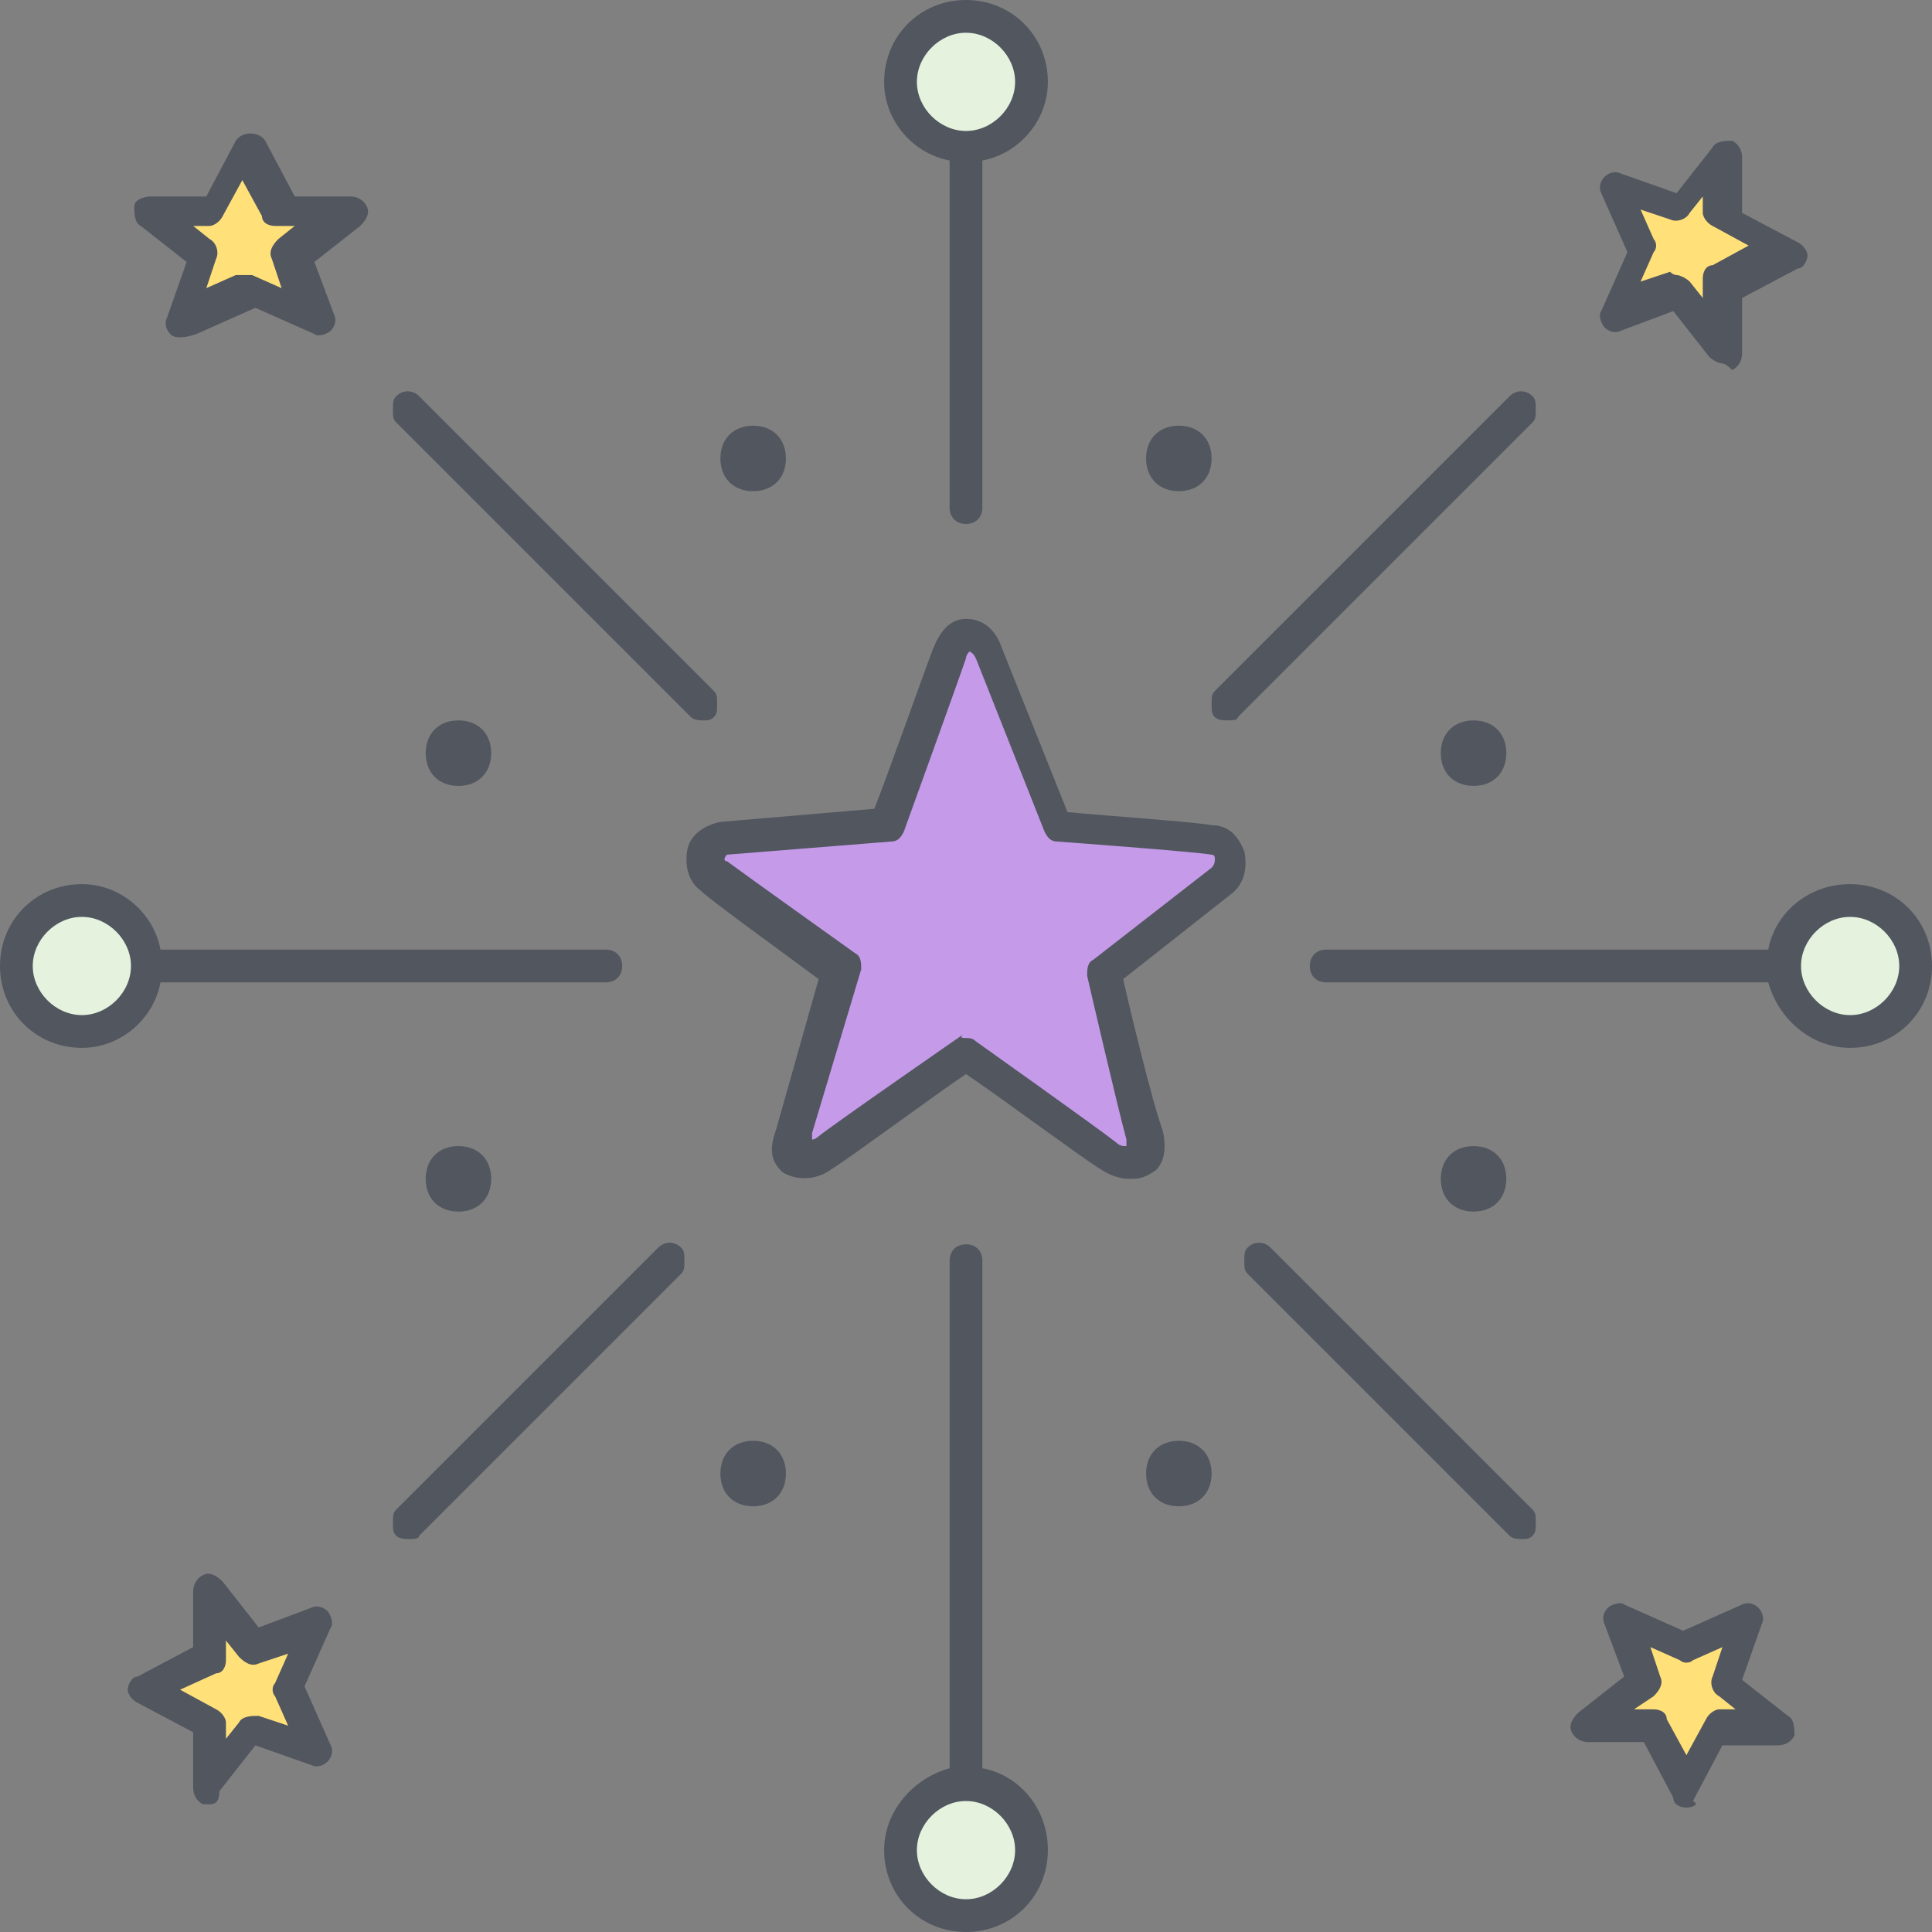
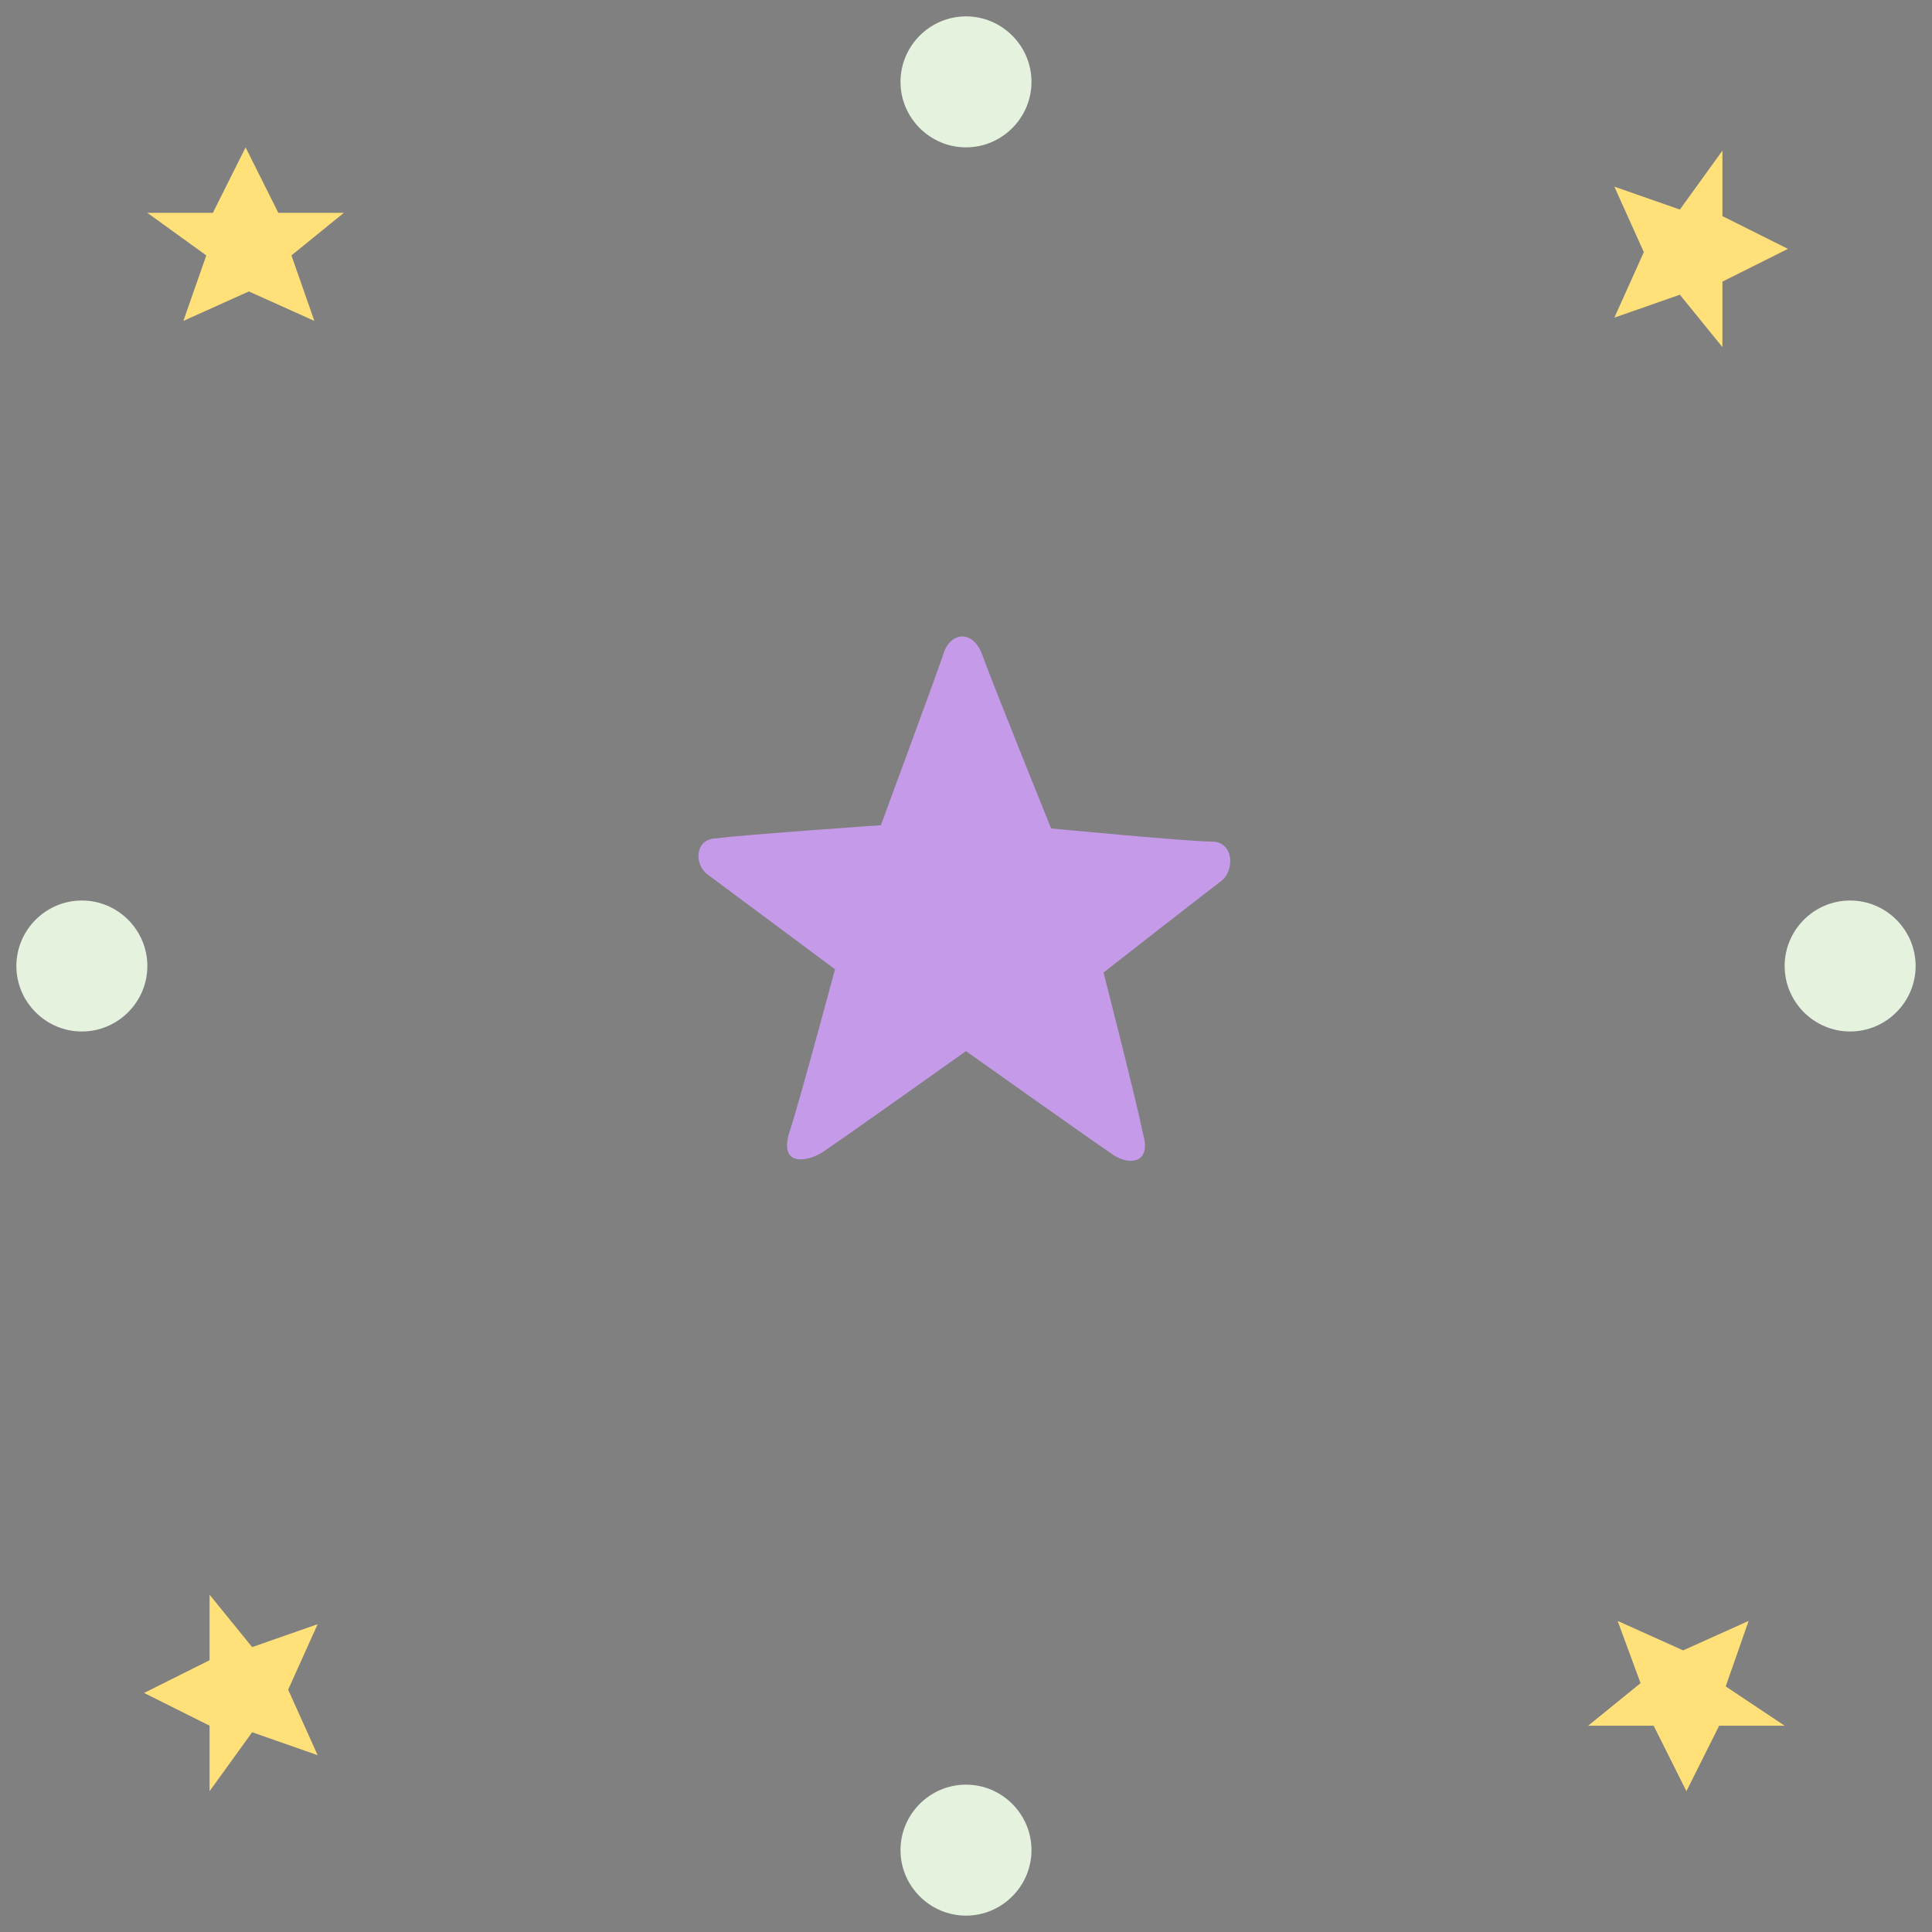
<svg xmlns="http://www.w3.org/2000/svg" version="1.1" id="Layer_1" x="0px" y="0px" viewBox="0 0 503.467 503.467" style="enable-background:new 0 0 503.467 503.467;" xml:space="preserve">
  <rect x="0" y="0" width="503.467" height="503.467" fill="#808080" stroke="none" />
  <g transform="translate(1 1)">
    <path style="fill:#E4F2DE;" d="M250.733,464.067c9.387,0,17.067,7.68,17.067,17.067s-7.68,17.067-17.067,17.067   c-9.387,0-17.067-7.68-17.067-17.067S241.347,464.067,250.733,464.067z M20.333,233.667c9.387,0,17.067,7.68,17.067,17.067   c0,9.387-7.68,17.067-17.067,17.067s-17.067-7.68-17.067-17.067C3.267,241.347,10.947,233.667,20.333,233.667z M481.133,233.667   c9.387,0,17.067,7.68,17.067,17.067c0,9.387-7.68,17.067-17.067,17.067s-17.067-7.68-17.067-17.067   C464.067,241.347,471.747,233.667,481.133,233.667z M250.733,3.267c9.387,0,17.067,7.68,17.067,17.067S260.12,37.4,250.733,37.4   c-9.387,0-17.067-7.68-17.067-17.067S241.347,3.267,250.733,3.267z" />
    <path style="fill:#FFE079;" d="M88.6,54.467L74.947,65.56l5.973,17.067l-17.067-7.68l-17.067,7.68L52.76,65.56L37.4,54.467h17.067   L63,37.4l8.533,17.067H88.6z M81.773,422.253l-7.68,17.067l7.68,17.067l-17.067-5.973l-11.093,15.36v-17.067l-17.067-8.533   l17.067-8.533v-17.067l11.093,13.653L81.773,422.253z M464.067,448.707H447l-8.533,17.067l-8.533-17.067h-17.067l13.653-11.093   l-5.973-16.213l17.067,7.68l17.067-7.68l-5.973,17.067L464.067,448.707z M464.92,63.853l-17.067,8.533v17.067L436.76,75.8   l-17.067,5.973l7.68-17.067l-7.68-17.067l17.067,5.973l11.093-15.36V55.32L464.92,63.853z" />
    <path style="fill:#C49AE9;" d="M314.733,218.307c5.973,0,5.973,7.68,2.56,10.24c-3.413,2.56-30.72,23.893-30.72,23.893   s8.533,33.28,10.24,41.813c2.56,8.533-4.267,8.533-8.533,5.12c-5.12-3.413-37.547-26.453-37.547-26.453   s-32.427,23.04-37.547,26.453c-4.267,2.56-11.093,3.413-8.533-5.12c2.56-7.68,11.947-42.667,11.947-42.667   s-29.867-22.187-33.28-24.747c-3.413-2.56-3.413-9.387,2.56-9.387c5.973-0.853,42.667-3.413,42.667-3.413   s14.507-39.253,16.213-44.373c1.707-5.973,7.68-6.827,10.24,0c1.707,5.12,17.92,45.227,17.92,45.227   S308.76,218.307,314.733,218.307" />
  </g>
-   <path style="fill:#51565F;" d="M251.733,503.467c-11.947,0-21.333-9.387-21.333-21.333c0-10.24,7.68-18.773,17.067-21.333V328.533  c0-2.56,1.707-4.267,4.267-4.267c2.56,0,4.267,1.707,4.267,4.267V460.8c9.387,1.707,17.067,10.24,17.067,21.333  C273.067,494.08,263.68,503.467,251.733,503.467z M251.733,469.333c-6.827,0-12.8,5.973-12.8,12.8s5.973,12.8,12.8,12.8  c6.827,0,12.8-5.973,12.8-12.8S258.56,469.333,251.733,469.333z M439.467,471.04c-1.707,0-3.413-0.853-3.413-2.56l-7.68-14.507  h-14.507c-1.707,0-3.413-0.853-4.267-2.56c-0.853-1.707,0-3.413,1.707-5.12l11.947-9.387l-5.12-13.653  c-0.853-1.707,0-3.413,0.853-4.267c0.853-0.853,3.413-1.707,4.267-0.853l15.36,6.827l15.36-6.827c1.707-0.853,3.413,0,4.267,0.853  c0.853,0.853,1.707,2.56,0.853,4.267l-5.12,14.507l11.947,9.387c1.707,0.853,1.707,3.413,1.707,5.12  c-0.853,1.707-2.56,2.56-4.267,2.56h-14.507l-7.68,14.507C442.88,470.187,441.173,471.04,439.467,471.04z M425.813,445.44h5.12  c1.707,0,3.413,0.853,3.413,2.56l5.12,9.387l5.12-9.387c0.853-1.707,2.56-2.56,3.413-2.56h4.267L448,442.027  c-1.707-0.853-2.56-3.413-1.707-5.12l2.56-7.68l-7.68,3.413c-0.853,0.853-2.56,0.853-3.413,0l-7.68-3.413l2.56,7.68  c0.853,1.707,0,3.413-1.707,5.12L425.813,445.44z M54.613,470.187c-0.853,0-0.853,0-1.707,0c-1.707-0.853-2.56-2.56-2.56-4.267  v-14.507l-14.507-7.68c-1.707-0.853-2.56-2.56-2.56-3.413s0.853-3.413,2.56-3.413l14.507-7.68V414.72  c0-1.707,0.853-3.413,2.56-4.267c1.707-0.853,3.413,0,5.12,1.707l9.387,11.947l13.653-5.12c1.707-0.853,3.413,0,4.267,0.853  c0.853,0.853,1.707,3.413,0.853,4.267l-6.827,15.36l6.827,15.36c0.853,1.707,0,3.413-0.853,4.267  c-0.853,0.853-2.56,1.707-4.267,0.853l-14.507-5.12l-9.387,11.947C57.173,469.333,56.32,470.187,54.613,470.187z M46.933,440.32  l9.387,5.12c1.707,0.853,2.56,2.56,2.56,3.413v4.267l3.413-4.267c0.853-1.707,3.413-1.707,5.12-1.707l7.68,2.56l-3.413-7.68  c-0.853-0.853-0.853-2.56,0-3.413l3.413-7.68l-7.68,2.56c-1.707,0.853-3.413,0-5.12-1.707l-3.413-4.267v5.12  c0,1.707-0.853,3.413-2.56,3.413L46.933,440.32z M396.8,401.067c-0.853,0-2.56,0-3.413-0.853l-68.267-68.267  c-0.853-0.853-0.853-1.707-0.853-3.413s0-2.56,0.853-3.413c1.707-1.707,4.267-1.707,5.973,0l68.267,68.267  c0.853,0.853,0.853,1.707,0.853,3.413s0,2.56-0.853,3.413C398.507,401.067,397.653,401.067,396.8,401.067z M106.667,401.067  c-0.853,0-2.56,0-3.413-0.853c-0.853-0.853-0.853-1.707-0.853-3.413s0-2.56,0.853-3.413l68.267-68.267  c1.707-1.707,4.267-1.707,5.973,0c0.853,0.853,0.853,1.707,0.853,3.413s0,2.56-0.853,3.413l-68.267,68.267  C109.227,401.067,107.52,401.067,106.667,401.067z M307.2,392.533c-5.12,0-8.533-3.413-8.533-8.533s3.413-8.533,8.533-8.533  s8.533,3.413,8.533,8.533S312.32,392.533,307.2,392.533z M196.267,392.533c-5.12,0-8.533-3.413-8.533-8.533s3.413-8.533,8.533-8.533  S204.8,378.88,204.8,384S201.387,392.533,196.267,392.533z M384,315.733c-5.12,0-8.533-3.413-8.533-8.533s3.413-8.533,8.533-8.533  s8.533,3.413,8.533,8.533S389.12,315.733,384,315.733z M119.467,315.733c-5.12,0-8.533-3.413-8.533-8.533s3.413-8.533,8.533-8.533  c5.12,0,8.533,3.413,8.533,8.533S124.587,315.733,119.467,315.733z M294.4,307.2c-2.56,0-5.12-0.853-7.68-2.56  c-4.267-2.56-27.307-19.627-34.987-24.747c-7.68,5.12-30.72,22.187-34.987,24.747c-3.413,2.56-8.533,3.413-12.8,0.853  c-1.707-1.707-4.267-4.267-1.707-11.093l11.093-39.253c-6.827-5.12-28.16-20.48-30.72-23.04c-3.413-2.56-4.267-6.827-3.413-11.093  c0.853-3.413,4.267-5.973,8.533-6.827l40.107-3.413c3.413-8.533,13.653-37.547,15.36-41.813c1.707-4.267,4.267-7.68,8.533-7.68  c4.267,0,7.68,2.56,9.387,7.68l17.067,42.667c8.533,0.853,33.28,2.56,37.547,3.413c4.267,0,6.827,2.56,8.533,6.827  c0.853,4.267,0,8.533-3.413,11.093l-28.16,22.187c1.707,7.68,7.68,32.427,10.24,39.253c1.707,6.827-0.853,10.24-2.56,11.093  C297.813,307.2,296.107,307.2,294.4,307.2z M251.733,270.507c0.853,0,1.707,0,2.56,0.853c0,0,32.427,23.04,36.693,26.453  c0.853,0.853,1.707,0.853,2.56,0.853c0,0,0-0.853,0-1.707c-2.56-9.387-10.24-42.667-10.24-42.667c0-1.707,0-3.413,1.707-4.267  l30.72-23.893c0.853-0.853,0.853-1.707,0.853-2.56c0,0,0-0.853-0.853-0.853c-5.12-0.853-40.107-3.413-40.107-3.413  c-1.707,0-2.56-0.853-3.413-2.56l-17.92-45.227l0,0c-0.853-1.707-1.707-1.707-1.707-1.707s-0.853,0.853-0.853,1.707  c-1.707,5.12-16.213,45.227-16.213,45.227c-0.853,1.707-1.707,2.56-3.413,2.56l-42.667,3.413c-0.853,0.853-0.853,1.707,0,1.707  c3.413,2.56,33.28,23.893,33.28,23.893c1.707,0.853,1.707,2.56,1.707,4.267l-12.8,42.667c0,0.853,0,0.853,0,1.707  c0.853,0,1.707-0.853,1.707-0.853c4.267-3.413,37.547-26.453,37.547-26.453C250.027,270.507,250.88,270.507,251.733,270.507z   M482.133,273.067c-10.24,0-18.773-7.68-21.333-17.067H345.6c-2.56,0-4.267-1.707-4.267-4.267c0-2.56,1.707-4.267,4.267-4.267h115.2  c1.707-9.387,10.24-17.067,21.333-17.067c11.947,0,21.333,9.387,21.333,21.333C503.467,263.68,494.08,273.067,482.133,273.067z   M482.133,238.933c-6.827,0-12.8,5.973-12.8,12.8c0,6.827,5.973,12.8,12.8,12.8s12.8-5.973,12.8-12.8  C494.933,244.907,488.96,238.933,482.133,238.933z M21.333,273.067C9.387,273.067,0,263.68,0,251.733  C0,239.787,9.387,230.4,21.333,230.4c10.24,0,18.773,7.68,20.48,17.067h116.053c2.56,0,4.267,1.707,4.267,4.267  c0,2.56-1.707,4.267-4.267,4.267H41.813C40.107,265.387,31.573,273.067,21.333,273.067z M21.333,238.933  c-6.827,0-12.8,5.973-12.8,12.8c0,6.827,5.973,12.8,12.8,12.8s12.8-5.973,12.8-12.8C34.133,244.907,28.16,238.933,21.333,238.933z   M384,204.8c-5.12,0-8.533-3.413-8.533-8.533s3.413-8.533,8.533-8.533s8.533,3.413,8.533,8.533S389.12,204.8,384,204.8z   M119.467,204.8c-5.12,0-8.533-3.413-8.533-8.533s3.413-8.533,8.533-8.533c5.12,0,8.533,3.413,8.533,8.533  S124.587,204.8,119.467,204.8z M320,187.733c-0.853,0-2.56,0-3.413-0.853c-0.853-0.853-0.853-1.707-0.853-3.413s0-2.56,0.853-3.413  l76.8-76.8c1.707-1.707,4.267-1.707,5.973,0c0.853,0.853,0.853,1.707,0.853,3.413s0,2.56-0.853,3.413l-76.8,76.8  C322.56,187.733,320.853,187.733,320,187.733z M183.467,187.733c-0.853,0-2.56,0-3.413-0.853l-76.8-76.8  c-0.853-0.853-0.853-1.707-0.853-3.413s0-2.56,0.853-3.413c1.707-1.707,4.267-1.707,5.973,0l76.8,76.8  c0.853,0.853,0.853,1.707,0.853,3.413s0,2.56-0.853,3.413C185.173,187.733,184.32,187.733,183.467,187.733z M251.733,136.533  c-2.56,0-4.267-1.707-4.267-4.267V41.813c-9.387-1.707-17.067-10.24-17.067-20.48C230.4,9.387,239.787,0,251.733,0  c11.947,0,21.333,9.387,21.333,21.333c0,10.24-7.68,18.773-17.067,20.48v90.453C256,134.827,254.293,136.533,251.733,136.533z   M251.733,8.533c-6.827,0-12.8,5.973-12.8,12.8s5.973,12.8,12.8,12.8c6.827,0,12.8-5.973,12.8-12.8S258.56,8.533,251.733,8.533z   M307.2,128c-5.12,0-8.533-3.413-8.533-8.533c0-5.12,3.413-8.533,8.533-8.533s8.533,3.413,8.533,8.533  C315.733,124.587,312.32,128,307.2,128z M196.267,128c-5.12,0-8.533-3.413-8.533-8.533c0-5.12,3.413-8.533,8.533-8.533  s8.533,3.413,8.533,8.533C204.8,124.587,201.387,128,196.267,128z M448.853,94.72c-0.853,0-2.56-0.853-3.413-1.707l-9.387-11.947  l-13.653,5.12c-1.707,0.853-3.413,0-4.267-0.853s-1.707-3.413-0.853-4.267l6.827-15.36l-6.827-15.36  c-0.853-1.707,0-3.413,0.853-4.267s2.56-1.707,4.267-0.853l14.507,5.12l9.387-11.947c0.853-1.707,3.413-1.707,5.12-1.707  c1.707,0.853,2.56,2.56,2.56,4.267v14.507l14.507,7.68c1.707,0.853,2.56,2.56,2.56,3.413s-0.853,3.413-2.56,3.413l-14.507,7.68  V92.16c0,1.707-0.853,3.413-2.56,4.267C449.707,94.72,448.853,94.72,448.853,94.72z M436.907,71.68c0.853,0,2.56,0.853,3.413,1.707  l3.413,4.267v-5.12c0-1.707,0.853-3.413,2.56-3.413L455.68,64l-9.387-5.12c-1.707-0.853-2.56-2.56-2.56-3.413V51.2l-3.413,4.267  c-0.853,1.707-3.413,2.56-5.12,1.707l-7.68-2.56l3.413,7.68c0.853,0.853,0.853,2.56,0,3.413l-3.413,7.68l7.68-2.56  C436.053,71.68,436.907,71.68,436.907,71.68z M46.933,87.893c-0.853,0-1.707,0-2.56-0.853c-0.853-0.853-1.707-2.56-0.853-4.267  l5.12-14.507L36.693,58.88c-1.707-0.853-1.707-3.413-1.707-5.12c0-1.707,2.56-2.56,4.267-2.56H53.76l7.68-14.507  c1.707-2.56,5.973-2.56,7.68,0L76.8,51.2h14.507c1.707,0,3.413,0.853,4.267,2.56c0.853,1.707,0,3.413-1.707,5.12L81.92,68.266  l5.12,13.653c0.853,1.707,0,3.413-0.853,4.267s-3.413,1.707-4.267,0.853l-15.36-6.827L51.2,87.04  C48.64,87.893,47.787,87.893,46.933,87.893z M64,71.68c0.853,0,0.853,0,1.707,0l7.68,3.413l-2.56-7.68  c-0.853-1.707,0-3.413,1.707-5.12L76.8,58.88h-5.12c-1.707,0-3.413-0.853-3.413-2.56l-5.12-9.387l-5.12,9.387  c-0.853,1.707-2.56,2.56-3.413,2.56h-4.267l4.267,3.413c1.707,0.853,2.56,3.413,1.707,5.12l-2.56,7.68l7.68-3.413  C63.147,71.68,64,71.68,64,71.68z" />
  <g>
</g>
  <g>
</g>
  <g>
</g>
  <g>
</g>
  <g>
</g>
  <g>
</g>
  <g>
</g>
  <g>
</g>
  <g>
</g>
  <g>
</g>
  <g>
</g>
  <g>
</g>
  <g>
</g>
  <g>
</g>
  <g>
</g>
</svg>